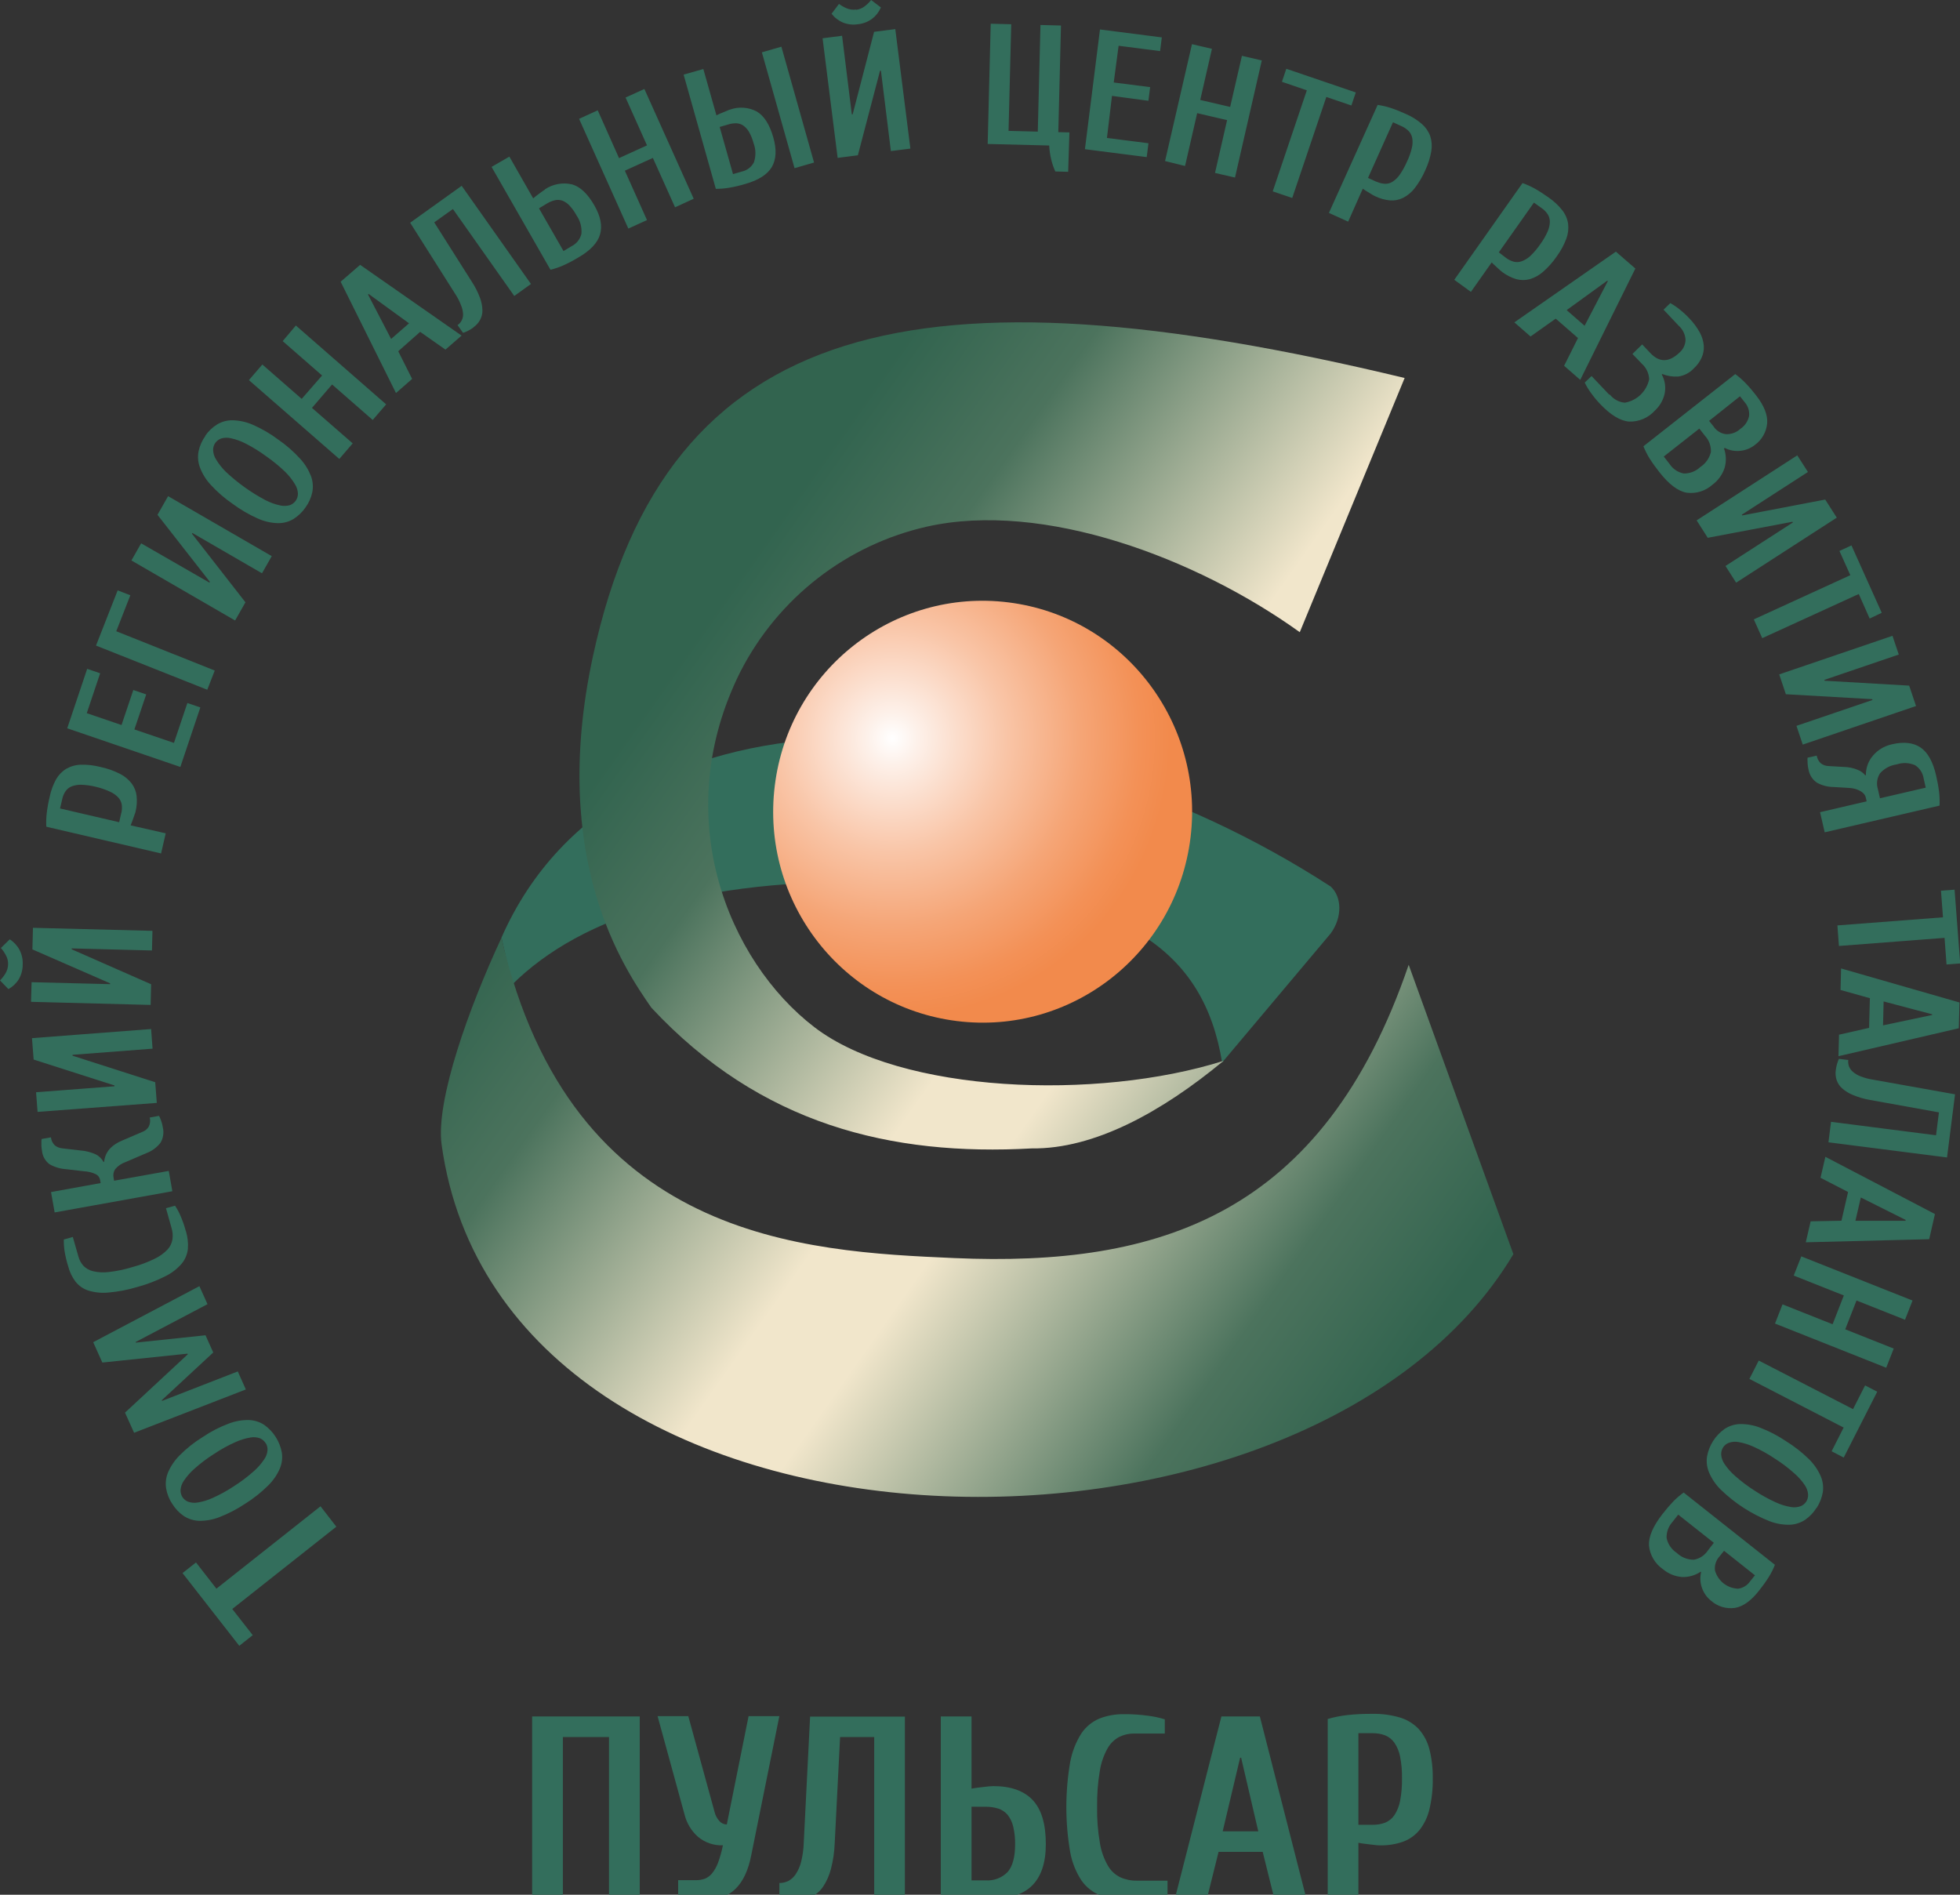
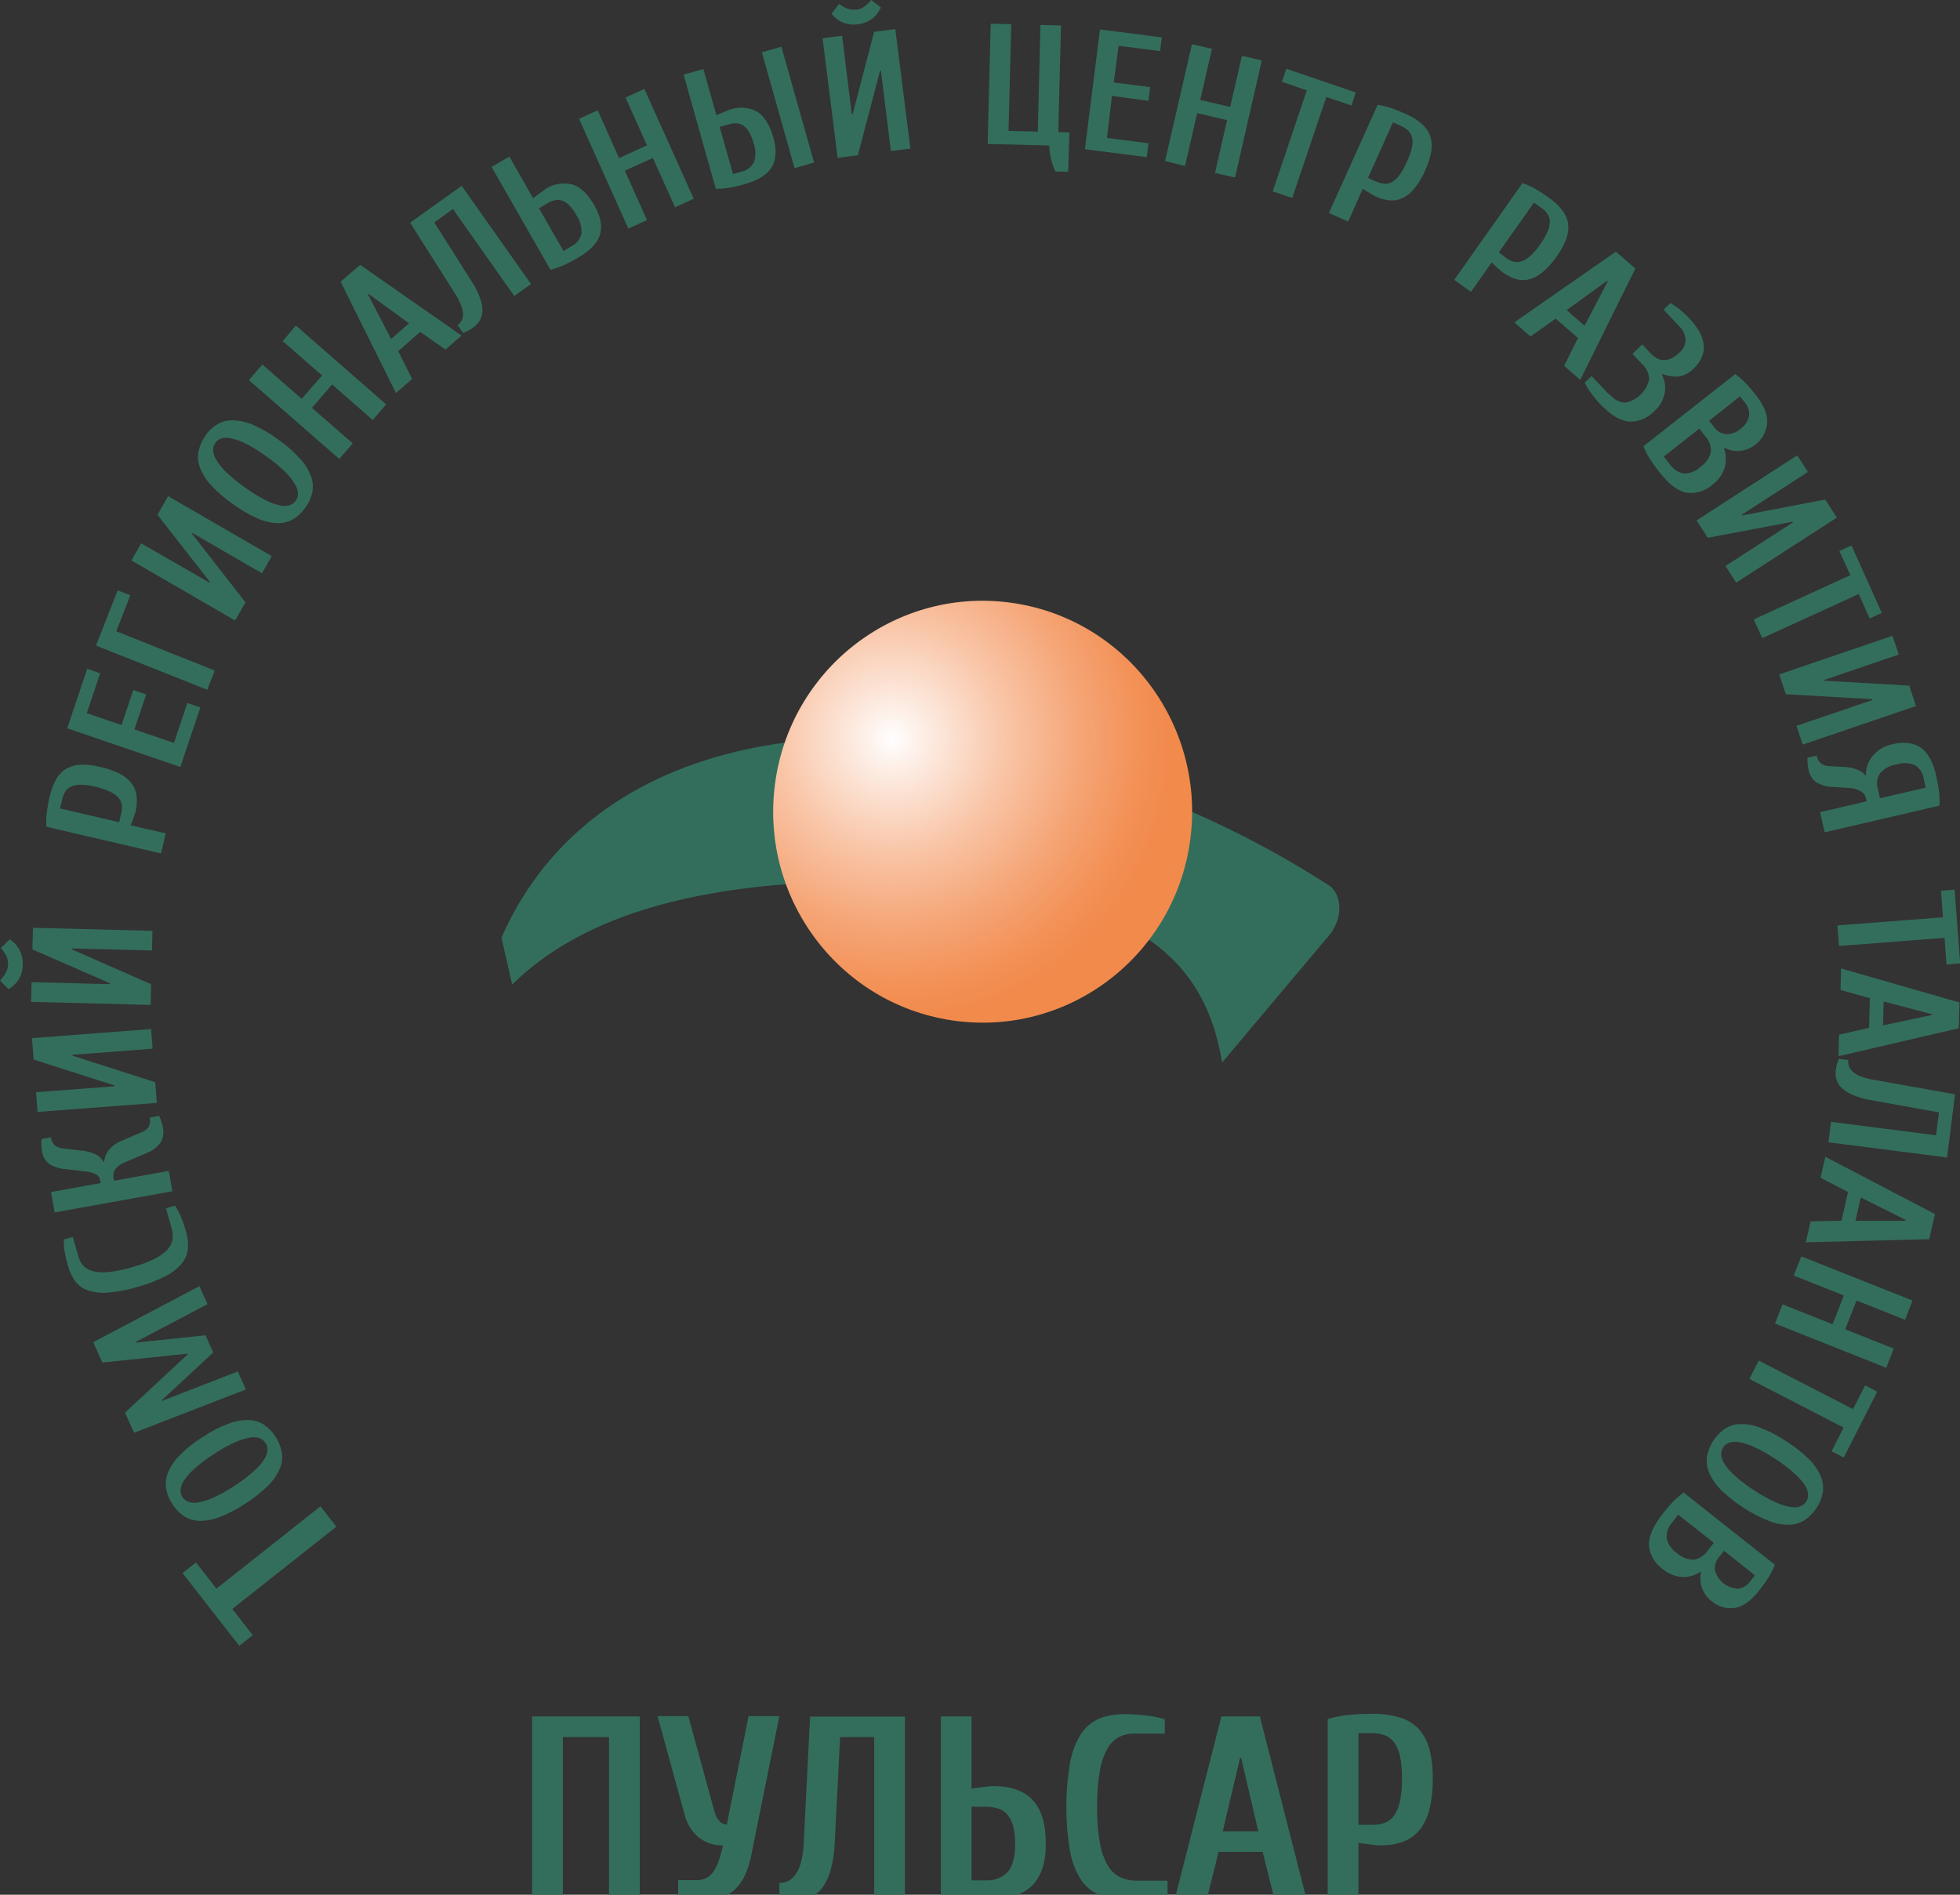
<svg xmlns="http://www.w3.org/2000/svg" width="60" height="58" viewBox="0 0 60 58" fill="none">
  <rect x="0" y="0" width="60" height="58" fill="#333333" stroke="none" />
  <g clip-path="url(#clip0_5153_10148)">
    <path fill-rule="evenodd" clip-rule="evenodd" d="M37.412 32.525L40.735 28.574C41.096 28.079 41.081 27.454 40.735 27.137C31.542 21.176 18.996 20.437 15.351 28.702L15.679 30.138C17.789 28.048 21.588 26.75 28.021 27.019C34.453 27.288 36.856 29.128 37.412 32.525Z" fill="#336E5C" />
-     <path fill-rule="evenodd" clip-rule="evenodd" d="M15.348 28.714C14.366 30.818 13.331 33.686 13.519 35.039C15.39 48.55 39.987 49.014 46.328 38.391L43.123 29.533C40.507 37.197 35.496 38.786 29.214 38.511C24.607 38.309 17.492 37.972 15.352 28.714H15.348ZM42.999 11.571L39.789 19.352C36.62 17.077 31.939 15.322 28.377 16.12C27.163 16.394 26.023 16.933 25.037 17.698C24.051 18.463 23.244 19.437 22.671 20.549C20.451 24.972 22.288 29.416 24.93 31.443C27.573 33.47 33.585 33.697 37.455 32.474C35.553 34.05 33.489 35.178 31.587 35.154C27.288 35.393 23.286 34.436 19.938 30.845C19.105 29.642 16.813 26.314 18.147 20.108C20.394 9.676 28.159 8 42.999 11.571Z" fill="url(#paint0_linear_5153_10148)" />
    <path d="M36.444 25.645C36.881 22.106 34.386 18.88 30.872 18.44C27.358 18 24.155 20.512 23.718 24.05C23.281 27.589 25.776 30.815 29.29 31.255C32.804 31.695 36.007 29.183 36.444 25.645Z" fill="url(#paint1_radial_5153_10148)" />
    <path fill-rule="evenodd" clip-rule="evenodd" d="M7.325 50.38L5.588 48.154L6 47.828L6.625 48.631L9.812 46.109L10.296 46.734L7.11 49.253L7.737 50.054L7.325 50.38ZM8.134 44.18C8.093 44.113 8.033 44.06 7.962 44.029C7.867 43.994 7.764 43.986 7.664 44.004C7.504 44.031 7.349 44.079 7.201 44.147C6.974 44.249 6.756 44.37 6.549 44.509C6.338 44.642 6.138 44.793 5.952 44.959C5.83 45.066 5.722 45.188 5.631 45.323C5.571 45.407 5.535 45.507 5.527 45.61C5.524 45.686 5.544 45.762 5.584 45.827C5.625 45.89 5.685 45.939 5.755 45.968C5.851 46.003 5.954 46.011 6.054 45.993C6.213 45.967 6.369 45.919 6.516 45.851C6.743 45.748 6.961 45.628 7.168 45.49C7.379 45.356 7.578 45.205 7.765 45.039C7.888 44.933 7.995 44.81 8.086 44.675C8.146 44.592 8.182 44.493 8.19 44.39C8.193 44.314 8.174 44.238 8.134 44.174V44.18ZM5.272 46.032C5.362 46.179 5.481 46.306 5.622 46.404C5.763 46.496 5.926 46.548 6.094 46.554C6.305 46.557 6.515 46.519 6.712 46.443C6.99 46.335 7.257 46.197 7.505 46.031C7.759 45.872 7.994 45.686 8.207 45.475C8.359 45.327 8.481 45.15 8.566 44.955C8.631 44.8 8.653 44.629 8.627 44.462C8.564 44.122 8.372 43.82 8.092 43.619C7.951 43.526 7.788 43.474 7.62 43.469C7.409 43.465 7.199 43.502 7.001 43.578C6.721 43.683 6.454 43.821 6.206 43.989C5.951 44.146 5.716 44.332 5.504 44.545C5.353 44.694 5.232 44.871 5.146 45.066C5.081 45.222 5.06 45.392 5.085 45.559C5.113 45.728 5.176 45.889 5.27 46.031L5.272 46.032ZM3.824 43.245L5.748 41.457L5.739 41.437L3.133 41.709L2.853 41.086L6.104 39.371L6.352 39.922L4.151 41.081L4.16 41.099L6.291 40.874L6.528 41.401L4.952 42.863L4.961 42.883L7.279 41.981L7.526 42.533L4.105 43.859L3.824 43.236V43.245ZM5.688 37.685C5.645 37.522 5.589 37.362 5.521 37.207C5.476 37.102 5.421 37.002 5.358 36.907L5.081 36.985L5.252 37.593C5.286 37.705 5.295 37.823 5.279 37.939C5.26 38.054 5.209 38.162 5.13 38.248C5.016 38.366 4.882 38.462 4.735 38.532C4.514 38.64 4.285 38.725 4.048 38.788C3.814 38.86 3.575 38.91 3.332 38.938C3.171 38.958 3.007 38.95 2.848 38.913C2.735 38.887 2.631 38.828 2.55 38.744C2.48 38.664 2.429 38.569 2.401 38.466L2.229 37.865L1.953 37.943C1.951 38.06 1.958 38.178 1.976 38.294C2.002 38.455 2.04 38.614 2.089 38.77C2.132 38.937 2.208 39.093 2.311 39.231C2.412 39.36 2.549 39.455 2.704 39.505C2.904 39.566 3.114 39.587 3.321 39.566C3.625 39.54 3.925 39.481 4.217 39.392C4.513 39.312 4.8 39.201 5.073 39.061C5.261 38.968 5.429 38.837 5.566 38.677C5.671 38.548 5.735 38.391 5.752 38.226C5.765 38.043 5.744 37.86 5.691 37.685H5.688ZM3.187 35.551C3.196 35.494 3.21 35.437 3.229 35.383C3.251 35.322 3.283 35.266 3.321 35.214C3.368 35.154 3.422 35.101 3.483 35.057C3.559 35.001 3.642 34.955 3.729 34.918L4.37 34.643C4.445 34.614 4.507 34.561 4.55 34.493C4.596 34.406 4.608 34.305 4.584 34.209L4.867 34.158C4.884 34.186 4.898 34.216 4.909 34.247C4.945 34.331 4.97 34.42 4.984 34.511C5.004 34.592 5.007 34.675 4.994 34.757C4.982 34.839 4.953 34.917 4.909 34.987C4.798 35.127 4.652 35.234 4.485 35.297L3.844 35.572C3.72 35.614 3.61 35.69 3.526 35.79C3.477 35.863 3.459 35.953 3.475 36.039L3.493 36.143L5.166 35.843L5.276 36.465L1.673 37.114L1.562 36.49L3.081 36.215L3.063 36.112C3.056 36.077 3.04 36.044 3.019 36.015C2.997 35.986 2.97 35.963 2.938 35.946C2.822 35.89 2.695 35.859 2.566 35.853L2.023 35.79C1.846 35.779 1.673 35.727 1.518 35.64C1.453 35.592 1.399 35.53 1.359 35.46C1.319 35.39 1.294 35.312 1.286 35.231C1.277 35.181 1.271 35.131 1.267 35.081C1.265 35.042 1.265 35.002 1.267 34.964C1.267 34.923 1.267 34.891 1.276 34.866L1.559 34.815C1.569 34.909 1.612 34.997 1.68 35.063C1.747 35.114 1.827 35.145 1.911 35.153L2.455 35.216C2.621 35.227 2.783 35.269 2.935 35.338C3.034 35.389 3.116 35.469 3.169 35.568H3.19L3.187 35.551ZM4.752 33.132L4.8 33.761L1.15 34.036L1.104 33.435L3.504 33.252V33.226L1.03 32.434L0.979 31.779L4.626 31.5L4.67 32.101L2.22 32.289V32.316L4.746 33.126L4.752 33.132ZM0.248 29.525C0.252 29.423 0.227 29.322 0.176 29.234C0.135 29.156 0.085 29.084 0.027 29.019L0.298 28.754C0.424 28.834 0.527 28.945 0.597 29.076C0.669 29.215 0.703 29.37 0.695 29.527C0.696 29.685 0.654 29.841 0.574 29.977C0.496 30.103 0.387 30.206 0.258 30.278L0 30.012C0.062 29.95 0.117 29.88 0.163 29.805C0.216 29.719 0.246 29.619 0.248 29.518V29.525ZM4.626 30.129L4.611 30.762L0.95 30.667L0.967 30.066L3.371 30.126V30.101L0.992 29.062L1.009 28.401L4.667 28.494L4.652 29.095L2.195 29.032V29.059L4.626 30.129ZM3.712 24.895C3.734 24.809 3.739 24.719 3.727 24.631C3.714 24.549 3.677 24.473 3.621 24.412C3.549 24.336 3.463 24.276 3.368 24.234C3.228 24.169 3.081 24.119 2.931 24.084C2.786 24.048 2.639 24.028 2.49 24.022C2.389 24.019 2.287 24.036 2.192 24.072C2.117 24.102 2.052 24.155 2.005 24.222C1.956 24.296 1.921 24.378 1.904 24.466L1.838 24.748L3.648 25.169L3.712 24.886V24.895ZM5.073 25.509L4.931 26.125L1.418 25.307C1.41 25.168 1.415 25.028 1.431 24.889C1.451 24.72 1.482 24.552 1.522 24.386C1.56 24.2 1.626 24.021 1.717 23.855C1.792 23.724 1.899 23.613 2.028 23.534C2.165 23.456 2.318 23.413 2.475 23.409C2.677 23.404 2.877 23.427 3.072 23.477C3.279 23.52 3.48 23.591 3.669 23.686C3.811 23.757 3.936 23.86 4.033 23.986C4.116 24.098 4.167 24.23 4.182 24.368C4.199 24.526 4.188 24.687 4.15 24.841C4.15 24.861 4.136 24.889 4.124 24.924C4.112 24.959 4.1 24.996 4.085 25.037L4.041 25.158C4.026 25.2 4.012 25.235 3.999 25.265L5.073 25.509ZM5.327 22.742L4.114 22.329L4.476 21.257L4.081 21.122L3.72 22.194L2.656 21.831L3.066 20.61L2.669 20.474L2.058 22.294L5.521 23.477L6.133 21.655L5.736 21.52L5.325 22.742H5.327ZM2.939 19.762L3.602 18.072L3.99 18.222L3.559 19.323L6.574 20.526L6.345 21.114L2.939 19.762ZM7.517 18.441L5.876 16.337L5.889 16.315L8.02 17.549L8.319 17.024L5.146 15.188L4.821 15.759L6.424 17.81L6.41 17.834L4.321 16.632L4.023 17.156L7.197 18.994L7.508 18.447L7.517 18.441ZM9.053 15.328C9.008 15.39 8.946 15.437 8.875 15.463C8.778 15.491 8.675 15.494 8.577 15.472C8.419 15.438 8.266 15.383 8.122 15.308C7.682 15.074 7.275 14.783 6.912 14.441C6.797 14.328 6.696 14.201 6.613 14.062C6.558 13.976 6.527 13.875 6.524 13.772C6.523 13.695 6.547 13.62 6.591 13.557C6.636 13.496 6.697 13.45 6.768 13.424C6.865 13.394 6.968 13.391 7.067 13.415C7.225 13.449 7.378 13.504 7.522 13.579C7.743 13.692 7.954 13.823 8.154 13.971C8.359 14.113 8.552 14.272 8.732 14.445C8.847 14.559 8.947 14.686 9.03 14.824C9.086 14.911 9.117 15.011 9.12 15.114C9.12 15.191 9.097 15.265 9.053 15.328ZM6.283 13.339C6.38 13.199 6.504 13.08 6.649 12.991C6.793 12.905 6.959 12.861 7.126 12.865C7.338 12.871 7.546 12.918 7.74 13.003C8.014 13.123 8.274 13.274 8.514 13.454C8.761 13.623 8.987 13.821 9.189 14.043C9.332 14.198 9.444 14.379 9.521 14.576C9.579 14.735 9.592 14.907 9.559 15.072C9.523 15.239 9.452 15.397 9.351 15.535C9.253 15.677 9.128 15.797 8.983 15.888C8.838 15.974 8.673 16.018 8.505 16.014C8.294 16.008 8.086 15.96 7.893 15.873C7.62 15.752 7.361 15.601 7.12 15.422C6.874 15.253 6.647 15.056 6.445 14.835C6.303 14.68 6.192 14.5 6.118 14.303C6.06 14.144 6.047 13.973 6.08 13.807C6.117 13.638 6.189 13.479 6.291 13.339H6.283ZM9.057 9.964L8.654 10.442L9.86 11.494L9.236 12.21L8.031 11.158L7.62 11.636L10.387 14.049L10.797 13.572L9.55 12.486L10.166 11.769L11.41 12.856L11.821 12.378L9.057 9.964ZM12.191 10.752L12.616 11.599L12.122 12.031L10.428 8.624L11.025 8.107L14.13 10.273L13.637 10.702L12.862 10.158L12.183 10.759L12.191 10.752ZM11.28 8.995L12.522 9.897L11.973 10.376L11.266 9.016L11.28 9.003V8.995ZM14.495 10.017C14.577 9.96 14.646 9.884 14.694 9.796C14.745 9.704 14.771 9.601 14.768 9.496C14.764 9.364 14.738 9.234 14.691 9.111C14.628 8.941 14.546 8.78 14.447 8.629L13.293 6.807L13.865 6.399L15.743 9.06L16.254 8.693L14.133 5.688L12.556 6.818L13.935 8.997C14.006 9.104 14.065 9.219 14.111 9.339C14.148 9.424 14.17 9.516 14.175 9.608C14.179 9.675 14.166 9.743 14.136 9.803C14.107 9.863 14.062 9.915 14.007 9.952L14.174 10.188C14.205 10.181 14.236 10.169 14.265 10.155C14.349 10.119 14.429 10.072 14.502 10.017H14.495ZM16.504 6.385L17.25 7.685L17.5 7.535C17.573 7.498 17.638 7.445 17.69 7.381C17.741 7.316 17.778 7.241 17.798 7.16C17.817 6.96 17.764 6.759 17.649 6.594C17.591 6.485 17.518 6.384 17.434 6.293C17.374 6.228 17.3 6.176 17.218 6.143C17.145 6.118 17.067 6.113 16.992 6.128C16.907 6.148 16.825 6.181 16.749 6.227L16.5 6.377L16.504 6.385ZM16.682 5.796C16.803 5.714 16.94 5.659 17.084 5.633C17.228 5.607 17.376 5.611 17.518 5.646C17.767 5.719 17.994 5.936 18.197 6.292C18.386 6.622 18.443 6.918 18.368 7.177C18.294 7.435 18.07 7.673 17.692 7.889C17.548 7.976 17.398 8.055 17.244 8.124C17.117 8.18 16.986 8.225 16.851 8.257L15.048 5.109L15.593 4.794L16.322 6.072C16.35 6.046 16.38 6.022 16.41 6L16.513 5.922L16.609 5.852C16.632 5.834 16.657 5.818 16.682 5.803V5.796ZM19.727 2.726L21.236 6.084L20.665 6.346L19.986 4.834L19.128 5.225L19.806 6.737L19.235 6.997L17.727 3.638L18.298 3.377L18.95 4.84L19.806 4.45L19.15 2.986L19.721 2.726H19.727ZM23.92 1.429L24.92 4.975L24.323 5.148L23.323 1.602L23.92 1.429ZM22.031 3.886L22.439 5.329L22.715 5.25C22.792 5.233 22.865 5.199 22.928 5.15C22.991 5.101 23.043 5.039 23.079 4.968C23.144 4.777 23.14 4.57 23.068 4.382C23.037 4.264 22.992 4.15 22.933 4.044C22.889 3.967 22.83 3.9 22.759 3.847C22.698 3.804 22.627 3.779 22.552 3.775C22.469 3.771 22.387 3.782 22.307 3.806L22.031 3.886ZM22.345 3.357C22.324 3.357 22.297 3.374 22.263 3.387L22.154 3.432L22.034 3.482C21.994 3.498 21.96 3.515 21.931 3.53L21.531 2.113L20.927 2.284L21.913 5.781C22.052 5.781 22.191 5.77 22.328 5.746C22.495 5.717 22.66 5.678 22.822 5.629C23.225 5.513 23.494 5.34 23.629 5.109C23.762 4.878 23.779 4.577 23.673 4.208C23.561 3.814 23.394 3.55 23.171 3.416C23.045 3.348 22.907 3.308 22.764 3.298C22.622 3.287 22.479 3.307 22.345 3.356V3.357ZM26.205 0.301C26.305 0.289 26.4 0.25 26.479 0.186C26.55 0.132 26.613 0.07 26.667 0L26.966 0.228C26.907 0.366 26.814 0.486 26.696 0.576C26.569 0.669 26.419 0.727 26.262 0.742C26.107 0.766 25.95 0.748 25.805 0.69C25.667 0.632 25.547 0.539 25.456 0.421L25.683 0.12C25.753 0.172 25.829 0.216 25.909 0.251C26.003 0.292 26.107 0.306 26.208 0.292L26.205 0.301ZM26.265 4.753L25.642 4.833L25.181 1.172L25.778 1.095L26.076 3.5H26.102L26.758 0.974L27.407 0.891L27.869 4.549L27.272 4.624L26.967 2.164H26.94L26.262 4.75L26.265 4.753ZM30.235 4.412L30.328 0.726L30.956 0.742L30.874 4.006L31.769 4.029L31.851 0.765L32.479 0.781L32.397 4.045L32.737 4.053L32.699 5.259L32.306 5.249C32.253 5.134 32.212 5.014 32.182 4.891C32.147 4.748 32.126 4.601 32.118 4.454L30.235 4.407V4.412ZM33.886 4.223L35.157 4.385L35.104 4.809L33.212 4.567L33.673 0.902L35.566 1.145L35.513 1.564L34.243 1.401L34.094 2.525L35.208 2.667L35.156 3.085L34.04 2.935L33.886 4.223ZM38.628 1.844L37.806 5.435L37.194 5.294L37.564 3.677L36.648 3.464L36.277 5.081L35.665 4.93L36.489 1.352L37.1 1.495L36.742 3.06L37.658 3.273L38.018 1.709L38.628 1.85V1.844ZM39.374 2.104L41.504 2.83L41.369 3.229L40.602 2.968L39.558 6.06L38.961 5.858L40.005 2.765L39.243 2.504L39.377 2.104H39.374ZM42.136 5.56C42.216 5.598 42.303 5.621 42.391 5.626C42.473 5.63 42.554 5.609 42.624 5.566C42.712 5.51 42.788 5.436 42.848 5.35C42.936 5.223 43.011 5.087 43.072 4.945C43.137 4.811 43.187 4.669 43.221 4.523C43.245 4.425 43.249 4.322 43.231 4.223C43.216 4.143 43.178 4.07 43.123 4.012C43.06 3.949 42.986 3.898 42.905 3.862L42.642 3.743L41.878 5.446L42.139 5.566L42.136 5.56ZM41.271 6.783L41.718 5.776C41.749 5.799 41.78 5.82 41.812 5.84L41.923 5.907L42.024 5.969L42.102 6.009C42.243 6.077 42.394 6.12 42.55 6.134C42.688 6.145 42.826 6.119 42.951 6.057C43.091 5.985 43.214 5.883 43.31 5.757C43.44 5.588 43.548 5.403 43.633 5.207C43.719 5.023 43.781 4.829 43.815 4.628C43.841 4.474 43.83 4.315 43.782 4.165C43.73 4.023 43.643 3.896 43.528 3.796C43.385 3.672 43.224 3.57 43.051 3.495C42.897 3.424 42.74 3.36 42.579 3.306C42.447 3.263 42.311 3.231 42.173 3.211L40.681 6.517L41.253 6.777L41.271 6.783ZM46.107 7.897C46.178 7.95 46.258 7.989 46.344 8.012C46.424 8.031 46.507 8.026 46.584 7.997C46.684 7.96 46.776 7.903 46.853 7.829C46.964 7.722 47.064 7.604 47.151 7.476C47.239 7.356 47.315 7.226 47.375 7.09C47.418 6.995 47.442 6.893 47.444 6.789C47.445 6.707 47.422 6.625 47.377 6.556C47.328 6.483 47.265 6.419 47.192 6.37L46.957 6.202L45.882 7.725L46.107 7.897ZM45.023 8.931L44.519 8.565L46.608 5.604C46.739 5.65 46.865 5.708 46.987 5.775C47.134 5.859 47.277 5.952 47.414 6.051C47.57 6.159 47.709 6.289 47.826 6.438C47.92 6.557 47.981 6.699 48.003 6.849C48.022 7.005 48.003 7.163 47.948 7.309C47.876 7.499 47.779 7.679 47.659 7.843C47.539 8.019 47.398 8.179 47.238 8.319C47.12 8.424 46.979 8.502 46.828 8.546C46.694 8.582 46.553 8.582 46.419 8.546C46.267 8.501 46.124 8.429 45.996 8.334L45.929 8.28L45.841 8.2L45.746 8.112C45.717 8.087 45.69 8.06 45.665 8.032L45.028 8.934L45.023 8.931ZM47.621 9.756L46.853 10.3L46.358 9.868L49.466 7.703L50.062 8.22L48.375 11.628L47.881 11.197L48.306 10.348L47.627 9.756H47.621ZM49.218 8.606L49.203 8.591L47.959 9.493L48.508 9.972L49.218 8.608V8.606ZM49.263 12.082L48.721 11.511L48.512 11.711C48.563 11.816 48.623 11.916 48.691 12.011C48.778 12.134 48.874 12.252 48.978 12.361C49.303 12.704 49.601 12.885 49.873 12.905C50.02 12.91 50.167 12.882 50.303 12.824C50.438 12.766 50.56 12.679 50.659 12.569C50.809 12.431 50.913 12.251 50.958 12.052C51 11.852 50.969 11.643 50.87 11.464L50.886 11.449C51.041 11.511 51.208 11.537 51.374 11.526C51.56 11.5 51.731 11.41 51.858 11.27C51.956 11.18 52.035 11.071 52.09 10.949C52.142 10.834 52.165 10.709 52.157 10.584C52.145 10.442 52.103 10.304 52.035 10.179C51.947 10.019 51.837 9.871 51.71 9.741C51.617 9.642 51.517 9.55 51.411 9.467C51.324 9.396 51.231 9.333 51.132 9.279L50.925 9.479L51.393 9.975C51.515 10.085 51.589 10.239 51.598 10.403C51.596 10.478 51.578 10.551 51.546 10.619C51.514 10.686 51.468 10.746 51.411 10.794C51.096 11.095 50.8 11.102 50.523 10.81L50.271 10.543L49.973 10.835L50.261 11.135C50.328 11.195 50.382 11.267 50.42 11.348C50.459 11.429 50.48 11.517 50.485 11.607C50.447 11.789 50.355 11.954 50.222 12.083C50.089 12.211 49.92 12.296 49.739 12.327C49.65 12.319 49.563 12.293 49.484 12.25C49.406 12.207 49.336 12.149 49.281 12.079L49.263 12.082ZM52.774 13.724C52.844 13.917 52.851 14.128 52.793 14.325C52.726 14.53 52.597 14.708 52.425 14.835C52.317 14.932 52.19 15.005 52.052 15.047C51.914 15.09 51.769 15.101 51.626 15.081C51.364 15.033 51.087 14.823 50.795 14.45C50.689 14.316 50.589 14.178 50.497 14.034C50.424 13.915 50.361 13.79 50.309 13.661L53.12 11.451C53.23 11.532 53.334 11.623 53.43 11.721C53.548 11.843 53.658 11.972 53.761 12.107C54.004 12.42 54.116 12.703 54.097 12.956C54.085 13.089 54.045 13.217 53.979 13.332C53.914 13.447 53.824 13.546 53.717 13.623C53.591 13.722 53.44 13.783 53.281 13.799C53.116 13.819 52.948 13.789 52.8 13.712L52.784 13.724H52.774ZM52.016 13.123L50.932 13.975L51.11 14.204C51.159 14.279 51.223 14.343 51.297 14.393C51.371 14.443 51.455 14.477 51.543 14.494C51.73 14.497 51.912 14.427 52.048 14.298C52.211 14.192 52.327 14.029 52.374 13.84C52.379 13.75 52.366 13.66 52.336 13.575C52.306 13.491 52.259 13.413 52.198 13.347L52.02 13.119L52.016 13.123ZM52.463 13.066C52.506 13.127 52.56 13.179 52.624 13.217C52.688 13.256 52.758 13.281 52.832 13.29C52.913 13.294 52.995 13.281 53.072 13.253C53.149 13.225 53.219 13.182 53.279 13.126C53.416 13.034 53.511 12.893 53.544 12.731C53.551 12.657 53.543 12.582 53.521 12.511C53.499 12.44 53.462 12.374 53.414 12.318L53.264 12.131L52.319 12.883L52.468 13.069L52.463 13.066ZM52.265 16.465L54.87 15.972L54.885 15.993L52.821 17.325L53.147 17.836L56.228 15.846L55.874 15.292L53.333 15.778L53.32 15.756L55.345 14.448L55.019 13.939L51.938 15.929L52.277 16.461L52.265 16.465ZM56.677 16.695L57.604 18.758L57.235 18.934L56.901 18.183L53.946 19.535L53.688 18.96L56.643 17.607L56.309 16.865L56.689 16.691L56.677 16.695ZM54.667 21.251L57.313 21.402L57.322 21.427L54.994 22.219L55.186 22.793L58.654 21.612L58.444 20.988L55.856 20.838L55.847 20.812L58.126 20.036L57.933 19.463L54.466 20.644L54.667 21.245V21.251ZM57.55 24.436L58.951 24.111L58.887 23.828C58.874 23.746 58.845 23.668 58.8 23.598C58.755 23.528 58.695 23.469 58.626 23.424C58.448 23.346 58.247 23.337 58.063 23.399C57.865 23.426 57.683 23.523 57.55 23.674C57.505 23.744 57.476 23.824 57.465 23.907C57.454 23.99 57.461 24.075 57.486 24.154L57.55 24.436ZM57.119 23.726C57.117 23.536 57.175 23.351 57.284 23.196C57.354 23.1 57.439 23.016 57.536 22.948C57.653 22.867 57.784 22.811 57.923 22.782C58.28 22.7 58.569 22.732 58.79 22.88C59.011 23.029 59.172 23.314 59.269 23.74C59.308 23.906 59.339 24.074 59.36 24.243C59.376 24.382 59.381 24.522 59.373 24.661L55.858 25.478L55.716 24.862L57.143 24.53L57.113 24.402C57.105 24.372 57.091 24.343 57.072 24.317C57.046 24.283 57.014 24.254 56.977 24.231C56.928 24.2 56.874 24.175 56.819 24.157C56.745 24.135 56.669 24.122 56.592 24.119L56.129 24.091C55.95 24.09 55.773 24.044 55.616 23.956C55.551 23.911 55.495 23.853 55.452 23.786C55.409 23.719 55.379 23.644 55.365 23.566C55.344 23.48 55.333 23.392 55.333 23.304C55.33 23.267 55.33 23.231 55.333 23.194L55.613 23.13C55.628 23.218 55.67 23.298 55.733 23.361C55.803 23.418 55.891 23.449 55.982 23.45L56.444 23.477C56.591 23.479 56.737 23.51 56.873 23.567C56.96 23.602 57.037 23.658 57.098 23.731H57.117L57.119 23.726ZM59.834 27.238L60.006 29.492L59.588 29.524L59.527 28.709L56.294 28.957L56.247 28.328L59.479 28.08L59.418 27.265L59.834 27.234V27.238ZM57.253 30.559L56.343 30.304L56.359 29.645L59.984 30.687L59.963 31.476L56.28 32.331L56.297 31.673L57.217 31.464L57.241 30.562L57.253 30.559ZM59.148 31.07V31.049L57.662 30.655L57.644 31.387L59.136 31.072L59.148 31.07ZM56.197 32.771C56.206 32.679 56.227 32.589 56.258 32.502C56.267 32.471 56.279 32.441 56.295 32.412L56.58 32.448C56.572 32.511 56.579 32.575 56.599 32.636C56.624 32.702 56.664 32.76 56.717 32.806C56.787 32.866 56.867 32.914 56.953 32.947C57.072 32.994 57.196 33.027 57.322 33.047L59.848 33.498L59.603 35.431L55.973 34.967L56.052 34.34L59.267 34.752L59.355 34.051L57.242 33.67C57.065 33.639 56.89 33.589 56.723 33.519C56.602 33.47 56.489 33.401 56.391 33.315C56.313 33.246 56.256 33.158 56.223 33.06C56.192 32.963 56.183 32.86 56.197 32.759V32.771ZM56.574 36.486L56.371 37.368L55.428 37.386L55.279 38.028L59.057 37.933L59.233 37.163L55.879 35.411L55.73 36.053L56.57 36.486H56.574ZM58.33 37.369H56.799L56.964 36.656L58.335 37.342V37.363L58.33 37.369ZM57.742 41.868L54.337 40.516L54.567 39.928L56.1 40.537L56.444 39.655L54.91 39.046L55.142 38.459L58.547 39.811L58.317 40.399L56.832 39.81L56.487 40.692L57.971 41.281L57.741 41.868H57.742ZM57.466 42.602L57.095 42.409L56.725 43.135L53.839 41.648L53.553 42.21L56.438 43.699L56.07 44.425L56.441 44.617L57.466 42.602ZM52.745 44.31C52.786 44.246 52.846 44.196 52.917 44.168C53.012 44.133 53.115 44.124 53.215 44.142C53.375 44.17 53.53 44.218 53.678 44.285C53.904 44.387 54.122 44.508 54.328 44.647C54.539 44.78 54.739 44.931 54.925 45.098C55.048 45.204 55.157 45.326 55.248 45.461C55.307 45.546 55.342 45.645 55.35 45.748C55.354 45.825 55.334 45.9 55.294 45.965C55.252 46.029 55.193 46.078 55.122 46.106C55.027 46.141 54.924 46.15 54.824 46.132C54.664 46.105 54.509 46.057 54.361 45.989C54.135 45.886 53.917 45.766 53.709 45.628C53.499 45.494 53.299 45.343 53.112 45.177C52.99 45.071 52.882 44.948 52.791 44.814C52.733 44.729 52.697 44.631 52.689 44.528C52.685 44.452 52.705 44.376 52.745 44.312V44.31ZM55.607 46.157C55.517 46.302 55.398 46.427 55.258 46.524C55.118 46.616 54.955 46.668 54.788 46.674C54.576 46.678 54.365 46.641 54.167 46.564C53.612 46.344 53.105 46.016 52.675 45.598C52.524 45.449 52.403 45.272 52.319 45.077C52.253 44.921 52.231 44.751 52.256 44.584C52.318 44.243 52.511 43.941 52.793 43.742C52.933 43.649 53.096 43.597 53.263 43.592C53.475 43.589 53.685 43.626 53.882 43.703C54.161 43.81 54.427 43.949 54.675 44.117C54.929 44.274 55.165 44.459 55.379 44.669C55.53 44.818 55.652 44.995 55.737 45.189C55.803 45.345 55.824 45.515 55.8 45.682C55.769 45.852 55.705 46.014 55.612 46.159L55.607 46.157ZM52.059 48.111L52.075 48.124C52.036 48.287 52.046 48.458 52.104 48.616C52.158 48.766 52.253 48.899 52.377 48.999C52.476 49.087 52.593 49.152 52.719 49.19C52.845 49.228 52.979 49.238 53.109 49.22C53.358 49.179 53.605 49.002 53.848 48.691C53.955 48.558 54.055 48.419 54.146 48.275C54.22 48.156 54.283 48.031 54.334 47.9L51.54 45.688C51.427 45.77 51.321 45.861 51.223 45.96C51.106 46.084 50.995 46.213 50.891 46.348C50.601 46.721 50.464 47.041 50.479 47.311C50.493 47.456 50.539 47.595 50.613 47.72C50.687 47.845 50.786 47.952 50.906 48.034C51.069 48.172 51.272 48.256 51.484 48.273C51.689 48.283 51.892 48.226 52.062 48.111H52.059ZM52.463 47.226L51.374 46.364L51.196 46.591C51.136 46.657 51.089 46.735 51.058 46.82C51.028 46.904 51.014 46.994 51.019 47.084C51.059 47.27 51.17 47.431 51.328 47.535C51.469 47.671 51.657 47.746 51.852 47.745C51.94 47.73 52.024 47.696 52.098 47.647C52.173 47.597 52.237 47.532 52.286 47.457L52.463 47.229V47.226ZM52.627 47.657L52.777 47.471L53.723 48.222L53.573 48.408C53.531 48.469 53.477 48.521 53.413 48.559C53.35 48.598 53.28 48.623 53.206 48.632C53.045 48.626 52.889 48.569 52.762 48.469C52.635 48.368 52.543 48.23 52.499 48.073C52.49 48 52.496 47.926 52.518 47.855C52.539 47.785 52.574 47.719 52.621 47.663L52.627 47.657Z" fill="#336E5C" />
    <path d="M19.584 52.542V58.071H18.643V53.173H17.231V58.071H16.29V52.542H19.584Z" fill="#336E5C" />
-     <path d="M21.622 58.155C21.469 58.155 21.315 58.139 21.164 58.107C21.027 58.079 20.892 58.042 20.76 57.997V57.554H21.309C21.4 57.555 21.49 57.54 21.576 57.51C21.661 57.475 21.737 57.419 21.796 57.348C21.875 57.25 21.937 57.139 21.981 57.02C22.044 56.847 22.094 56.668 22.13 56.487C21.85 56.498 21.576 56.404 21.361 56.222C21.16 56.041 21.018 55.803 20.954 55.539L20.13 52.533H21.07L21.872 55.456C21.896 55.563 21.948 55.662 22.021 55.743C22.049 55.776 22.084 55.802 22.124 55.821C22.163 55.839 22.206 55.849 22.249 55.85L22.916 52.533H23.858L22.995 56.802C22.817 57.704 22.36 58.155 21.622 58.155Z" fill="#336E5C" />
+     <path d="M21.622 58.155C21.469 58.155 21.315 58.139 21.164 58.107C21.027 58.079 20.892 58.042 20.76 57.997V57.554H21.309C21.4 57.555 21.49 57.54 21.576 57.51C21.661 57.475 21.737 57.419 21.796 57.348C21.875 57.25 21.937 57.139 21.981 57.02C22.044 56.847 22.094 56.668 22.13 56.487C21.85 56.498 21.576 56.404 21.361 56.222C21.16 56.041 21.018 55.803 20.954 55.539L20.13 52.533H21.07L21.872 55.456C21.896 55.563 21.948 55.662 22.021 55.743C22.049 55.776 22.084 55.802 22.124 55.821C22.163 55.839 22.206 55.849 22.249 55.85L22.916 52.533H23.858L22.995 56.802C22.817 57.704 22.36 58.155 21.622 58.155" fill="#336E5C" />
    <path d="M24.408 58.155C24.271 58.158 24.134 58.145 23.999 58.116C23.951 58.107 23.904 58.093 23.859 58.075V57.641C23.954 57.642 24.048 57.62 24.134 57.578C24.225 57.528 24.303 57.456 24.36 57.369C24.436 57.252 24.492 57.124 24.525 56.989C24.571 56.801 24.598 56.609 24.604 56.416L24.799 52.547H27.701V58.075H26.761V53.173H25.717L25.553 56.412C25.543 56.684 25.504 56.955 25.435 57.218C25.385 57.409 25.305 57.591 25.196 57.755C25.108 57.884 24.989 57.987 24.85 58.056C24.712 58.122 24.561 58.156 24.408 58.155Z" fill="#336E5C" />
    <path d="M30.408 54.675C30.941 54.675 31.343 54.817 31.612 55.101C31.882 55.386 32.016 55.837 32.015 56.454C32.015 57.028 31.87 57.454 31.581 57.733C31.291 58.011 30.822 58.152 30.172 58.155C29.918 58.157 29.664 58.145 29.411 58.119C29.204 58.095 29 58.054 28.8 57.997V52.542H29.741V54.753C29.797 54.741 29.853 54.732 29.91 54.725L30.102 54.702L30.278 54.682C30.334 54.678 30.377 54.675 30.408 54.675ZM29.741 55.306V57.56H30.172C30.297 57.569 30.421 57.55 30.538 57.506C30.654 57.462 30.76 57.392 30.847 57.303C30.996 57.131 31.075 56.852 31.075 56.454C31.078 56.27 31.058 56.087 31.015 55.908C30.985 55.778 30.926 55.657 30.844 55.552C30.768 55.464 30.67 55.398 30.56 55.363C30.435 55.324 30.304 55.305 30.172 55.307L29.741 55.306Z" fill="#336E5C" />
    <path d="M34.486 58.155C34.214 58.16 33.942 58.114 33.686 58.02C33.454 57.93 33.254 57.773 33.11 57.569C32.936 57.305 32.817 57.008 32.761 56.696C32.604 55.783 32.604 54.851 32.761 53.938C32.818 53.628 32.933 53.331 33.101 53.065C33.237 52.861 33.43 52.702 33.655 52.607C33.893 52.515 34.146 52.47 34.401 52.473C34.651 52.471 34.9 52.487 35.147 52.521C35.32 52.542 35.491 52.579 35.657 52.631V53.065H34.722C34.563 53.063 34.405 53.099 34.262 53.169C34.111 53.25 33.986 53.373 33.903 53.523C33.784 53.738 33.704 53.972 33.667 54.215C33.606 54.579 33.579 54.947 33.585 55.316C33.578 55.686 33.608 56.055 33.671 56.419C33.71 56.663 33.793 56.897 33.915 57.11C34.003 57.264 34.135 57.387 34.294 57.465C34.453 57.537 34.626 57.572 34.801 57.569H35.741V58.003C35.575 58.055 35.405 58.092 35.232 58.113C34.985 58.144 34.736 58.158 34.486 58.155Z" fill="#336E5C" />
    <path d="M37.303 56.688L36.959 58.071H35.978L37.39 52.542H38.567L39.979 58.071H38.998L38.654 56.688H37.303ZM37.994 53.806H37.963L37.429 56.06H38.519L37.994 53.806Z" fill="#336E5C" />
    <path d="M41.584 58.071H40.644V52.62C40.844 52.562 41.049 52.521 41.256 52.499C41.508 52.472 41.762 52.46 42.015 52.463C42.298 52.457 42.58 52.495 42.851 52.574C43.068 52.638 43.266 52.758 43.424 52.921C43.581 53.095 43.694 53.305 43.754 53.532C43.829 53.827 43.865 54.13 43.86 54.434C43.866 54.755 43.831 55.075 43.757 55.387C43.703 55.619 43.599 55.836 43.451 56.023C43.318 56.183 43.145 56.306 42.949 56.377C42.725 56.455 42.489 56.493 42.251 56.488C42.22 56.488 42.176 56.488 42.121 56.481L41.945 56.461L41.753 56.437C41.696 56.431 41.64 56.421 41.584 56.409V58.071ZM42.015 55.859C42.148 55.862 42.28 55.839 42.405 55.793C42.519 55.745 42.617 55.666 42.687 55.563C42.772 55.431 42.831 55.283 42.86 55.128C42.903 54.901 42.922 54.669 42.918 54.437C42.922 54.213 42.903 53.99 42.86 53.77C42.831 53.619 42.772 53.475 42.687 53.348C42.616 53.247 42.518 53.169 42.405 53.122C42.28 53.075 42.148 53.052 42.015 53.055H41.584V55.859H42.015Z" fill="#336E5C" />
  </g>
  <defs>
    <linearGradient id="paint0_linear_5153_10148" x1="20.888" y1="20.085" x2="45.882" y2="37.751" gradientUnits="userSpaceOnUse">
      <stop stop-color="#32644F" />
      <stop offset="0.15" stop-color="#4C735D" />
      <stop offset="0.45" stop-color="#F1E6CB" />
      <stop offset="0.55" stop-color="#F1E6CB" />
      <stop offset="0.85" stop-color="#4C735D" />
      <stop offset="1" stop-color="#32644F" />
    </linearGradient>
    <radialGradient id="paint1_radial_5153_10148" cx="0" cy="0" r="1" gradientUnits="userSpaceOnUse" gradientTransform="translate(27.319 22.6) scale(8.501 8.561)">
      <stop stop-color="white" />
      <stop offset="0.09" stop-color="#FDF1EA" />
      <stop offset="0.41" stop-color="#F9C5A7" />
      <stop offset="0.68" stop-color="#F5A576" />
      <stop offset="0.89" stop-color="#F39157" />
      <stop offset="1" stop-color="#F28A4C" />
    </radialGradient>
    <clipPath id="clip0_5153_10148">
      <rect width="60" height="58" fill="white" />
    </clipPath>
  </defs>
</svg>